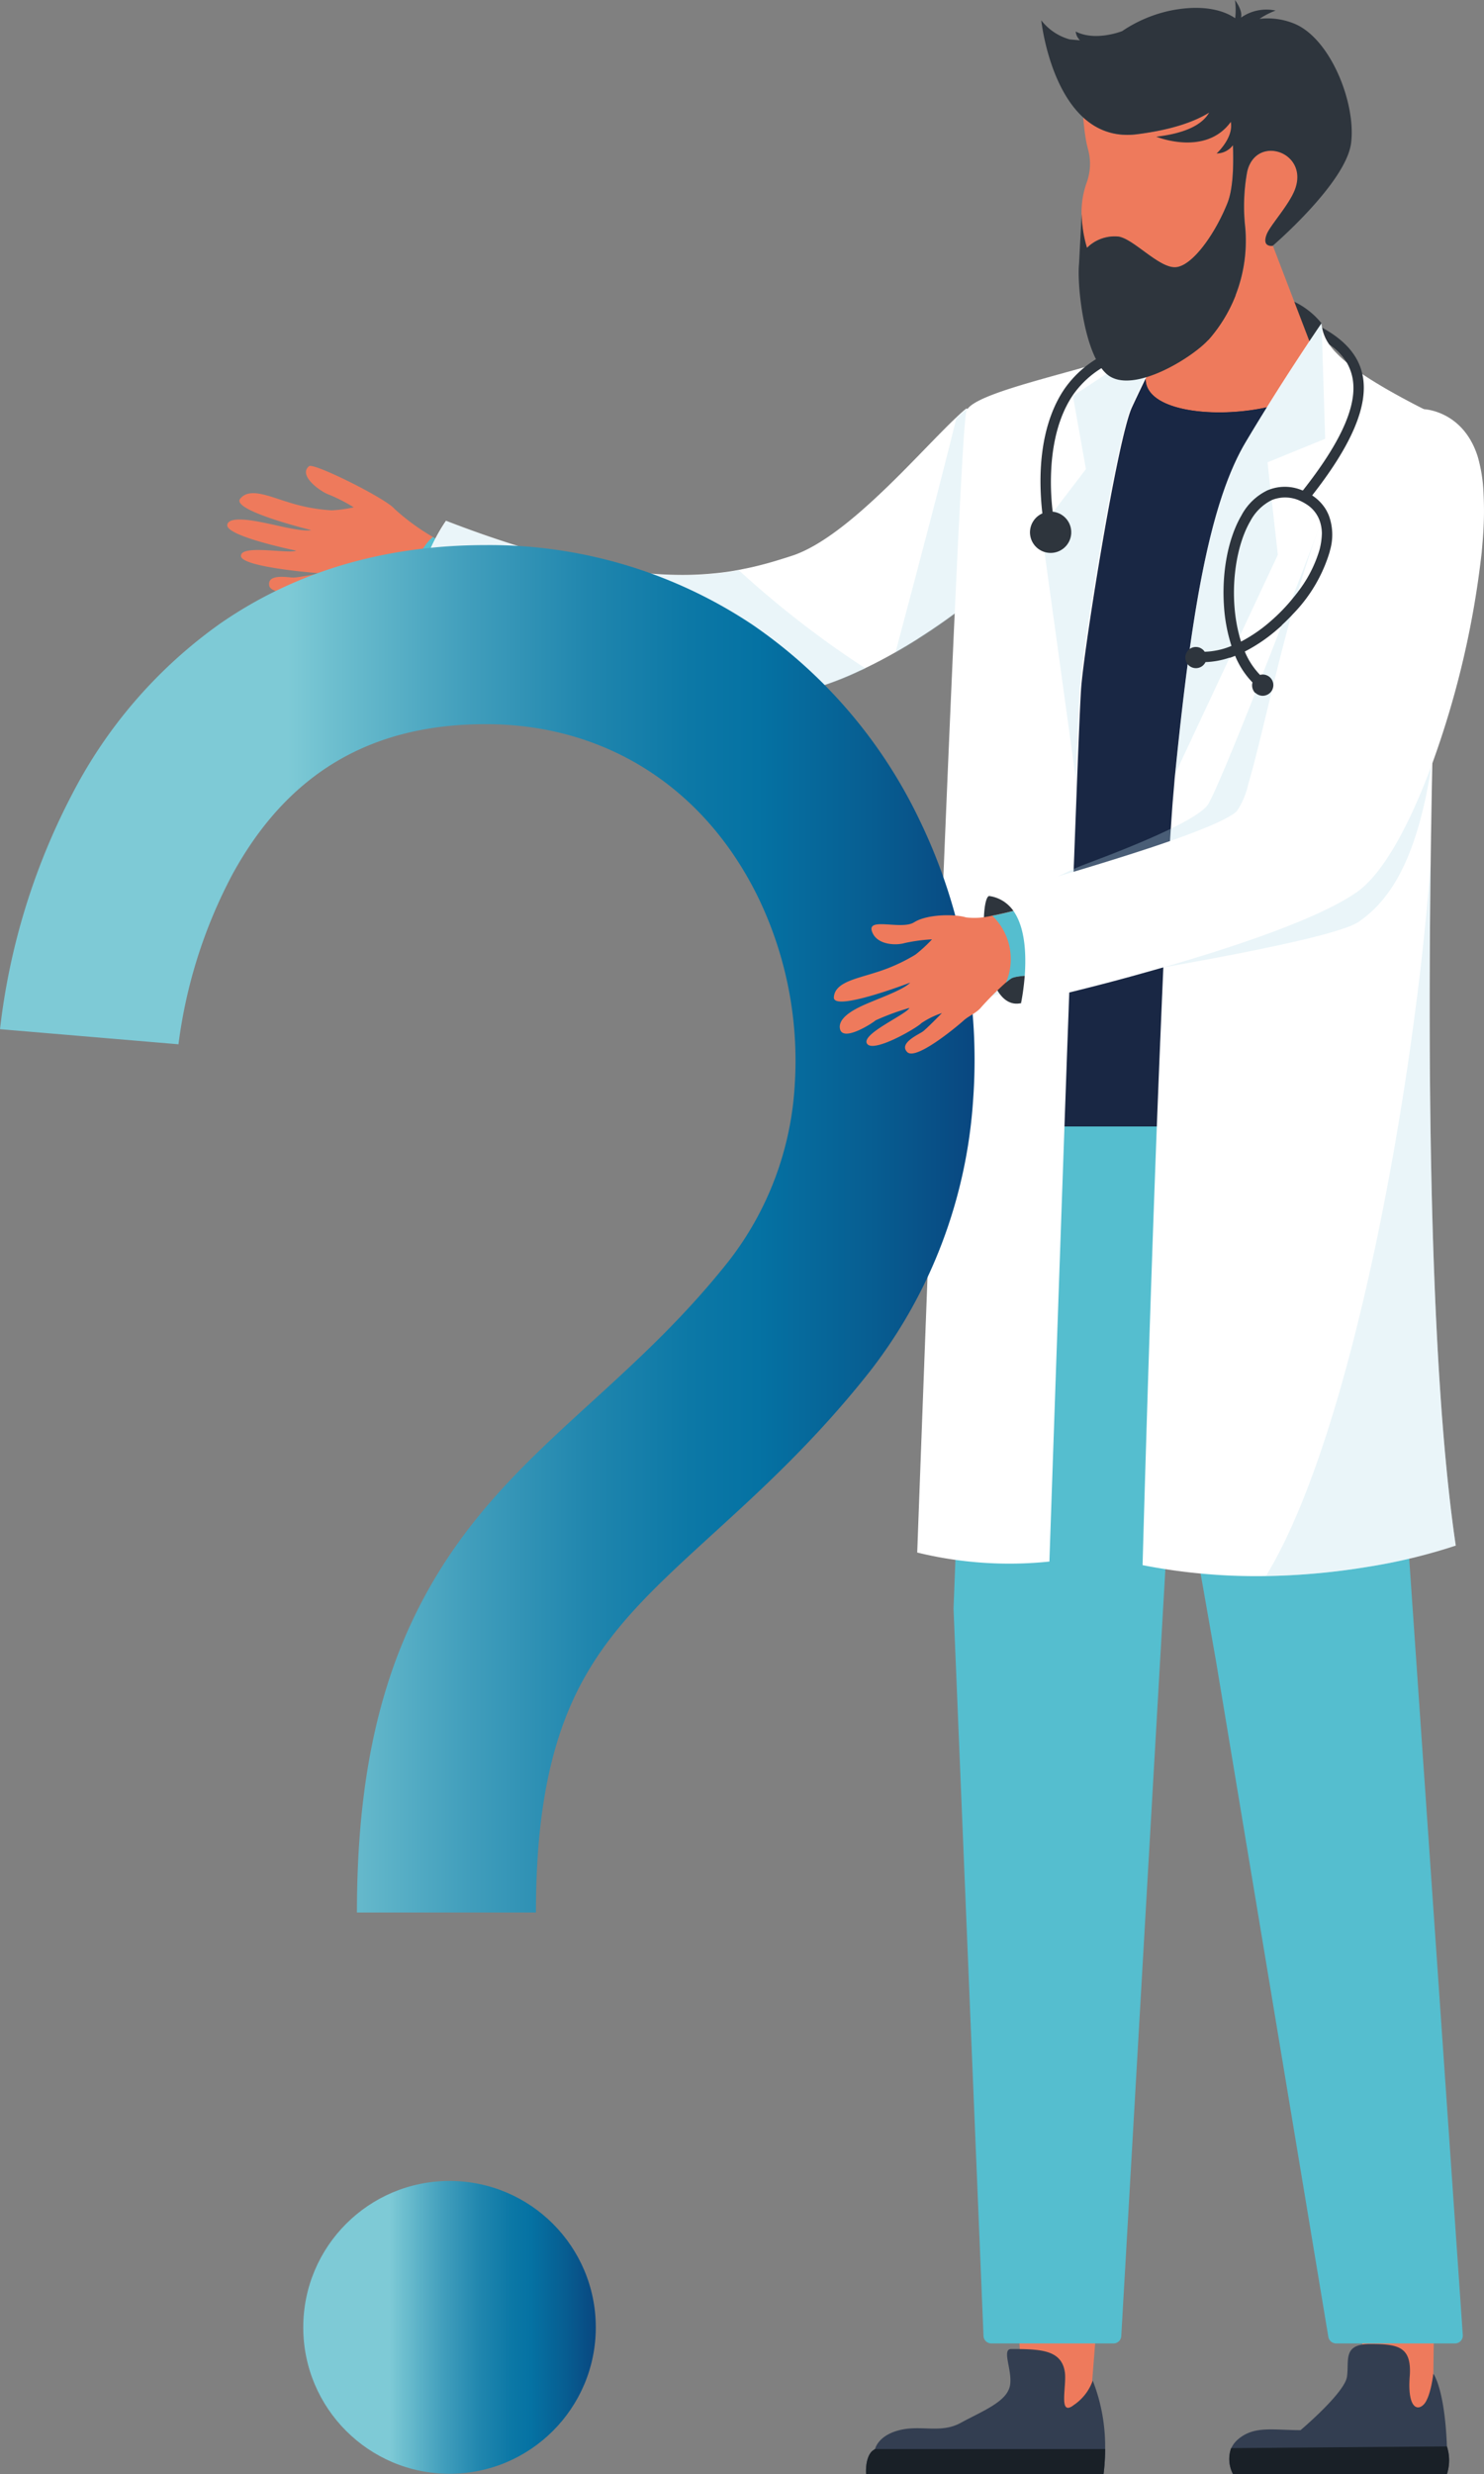
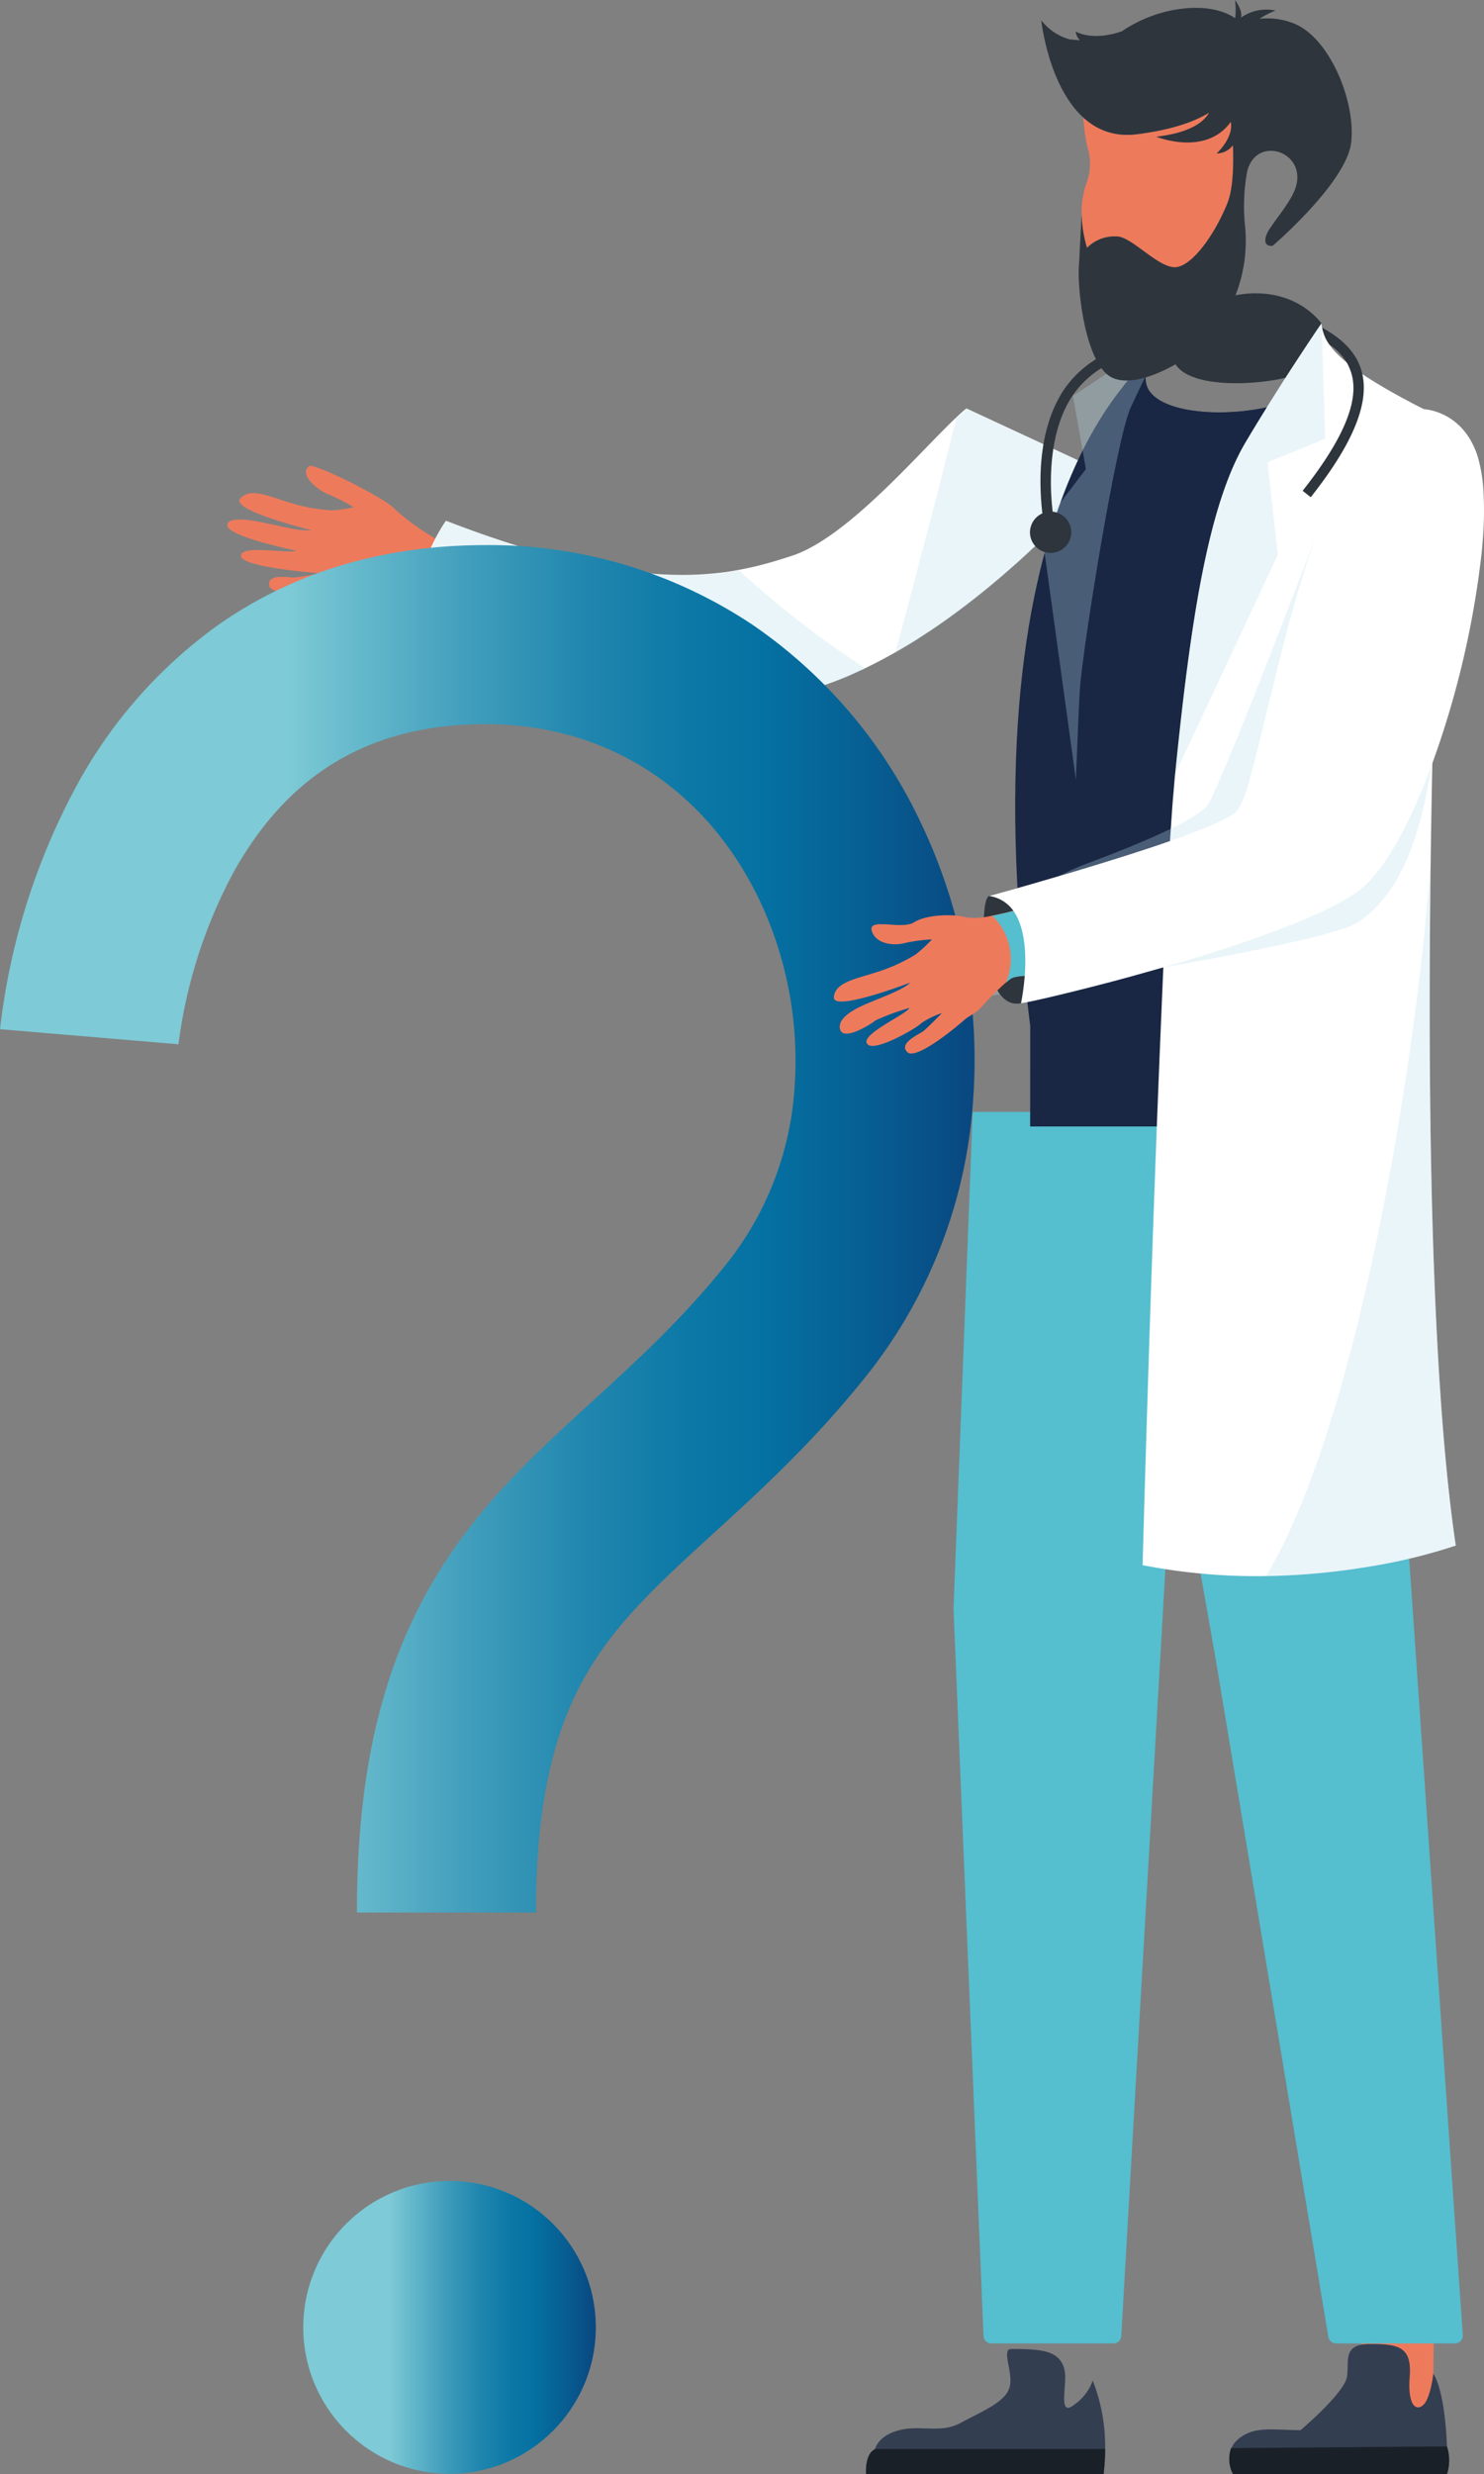
<svg xmlns="http://www.w3.org/2000/svg" xmlns:xlink="http://www.w3.org/1999/xlink" width="197.506" height="329" viewBox="0 0 197.506 329">
  <rect x="0" y="0" width="197.506" height="329" fill="#808080" stroke="none" />
  <defs>
    <linearGradient id="linear-gradient" y1="0.5" x2="1" y2="0.5" gradientUnits="objectBoundingBox">
      <stop offset="0.295" stop-color="#7ecad6" />
      <stop offset="0.34" stop-color="#6ebfcf" />
      <stop offset="0.48" stop-color="#419ebc" />
      <stop offset="0.604" stop-color="#2086ae" />
      <stop offset="0.708" stop-color="#0c78a6" />
      <stop offset="0.778" stop-color="#0572a3" />
      <stop offset="0.898" stop-color="#075d91" />
      <stop offset="1" stop-color="#094780" />
    </linearGradient>
    <linearGradient id="linear-gradient-2" x1="0" y1="0.5" x2="1" y2="0.5" xlink:href="#linear-gradient" />
  </defs>
  <g id="duvida" transform="translate(-12.071 -8.941)">
    <g id="Grupo_1996" data-name="Grupo 1996">
      <path id="Caminho_4268" data-name="Caminho 4268" d="M51.494,82.161c-.924.475-7.33-.858-7.356.687s10.513,2.324,10.513,2.324-2.826.555-3.5.568-3.539-.594-3.249,1.07,7.845.938,8.624.819a19.271,19.271,0,0,0,2.853-.092,33.606,33.606,0,0,1,5.454-.872,2.844,2.844,0,0,1,1.1.4,32.186,32.186,0,0,1,3.685,2.457c.4-.185,3.2-6.115,1.2-8.479,0,0-.462-.277-1.136-.7a29.829,29.829,0,0,1-5.124-3.751c-1.07-1.334-10.724-6.154-11.345-5.666-1.545,1.228,1.558,3.434,2.681,3.8A22.968,22.968,0,0,1,59.154,76.4a17.823,17.823,0,0,1-2.945.4,23.351,23.351,0,0,1-5.771-1.083c-2.575-.779-5.177-2.007-6.405-.449s9.456,4.16,9.456,4.16c-1.123.251-4.16-.541-5.454-.806s-5.56-1.281-5.719.132C42.17,80.259,51.494,82.161,51.494,82.161Z" fill="#ee7a5c" />
-       <path id="Caminho_4269" data-name="Caminho 4269" d="M65.943,87.074a32.187,32.187,0,0,1,3.685,2.457c.4-.185,3.2-6.115,1.2-8.479,0,0-.462-.277-1.136-.7C68.109,81.553,66.616,85.225,65.943,87.074Z" fill="#55becf" />
      <path id="Caminho_4270" data-name="Caminho 4270" d="M159.1,71.846s-.238.291-.7.819c-.04.053-.092.106-.132.158a.754.754,0,0,1-.092.106.159.159,0,0,1-.066.066c-.053.053-.106.119-.158.172-.132.158-.277.33-.449.5l-.2.238-.04.04c-.079.079-.158.172-.238.264-.409.462-.872.964-1.4,1.532-.158.158-.3.33-.475.5l-.053.053c-.185.185-.37.383-.555.581l-.792.832c-.581.594-1.2,1.215-1.849,1.862-.343.343-.7.687-1.07,1.043-.172.158-.343.33-.515.489-.145.145-.3.291-.462.436a2.758,2.758,0,0,1-.291.264c-.4.37-.806.753-1.215,1.123l-.436.4c-.251.238-.5.462-.766.687l-.317.277c-1.915,1.69-4,3.434-6.221,5.124-.251.185-.5.383-.753.568l-.753.555H139.1c-.211.158-.436.317-.647.475l-.555.4q-.812.575-1.664,1.149c-.145.106-.291.2-.449.3-.026.013-.04.026-.066.04l-.475.317c-.343.225-.687.436-1.017.66-.172.119-.357.225-.528.33-.2.132-.409.251-.621.383s-.409.251-.621.37c-.158.092-.33.2-.489.291-.251.145-.515.291-.766.449-1.307.74-2.628,1.44-3.975,2.087-.238.119-.475.225-.713.33a42.767,42.767,0,0,1-11.886,3.658,30.337,30.337,0,0,1-3.79.3c-.555.013-1.123,0-1.677-.013-.436-.013-.872-.04-1.308-.066-1.836-.106-3.619-.264-5.362-.475A88.922,88.922,0,0,1,67.277,89.5l.026-.238c.053-.423.106-.858.185-1.281a24.417,24.417,0,0,1,1.215-4.5,28.085,28.085,0,0,1,1.321-2.958,23.268,23.268,0,0,1,1.4-2.338c13.973,5.4,23.759,7.145,31.063,7.2a42.2,42.2,0,0,0,4.821-.225q1.624-.158,3.051-.436c.158-.026.317-.053.475-.092.541-.106,1.057-.211,1.558-.33,1.875-.436,3.553-.964,5.1-1.466,4.543-1.492,9.892-6.353,14.515-10.975,2.813-2.826,5.375-5.56,7.3-7.383.5-.475.964-.9,1.387-1.228l.092.04,10.117,4.7,1.308.608,3.262,1.519.964.449,2.285,1.07Z" fill="#fff" />
      <path id="Caminho_4271" data-name="Caminho 4271" d="M127.263,97.824c-.238.119-.475.225-.713.33a42.767,42.767,0,0,1-11.886,3.658,30.337,30.337,0,0,1-3.79.3c-.555.013-1.123,0-1.677-.013-.436-.013-.872-.04-1.307-.066-1.836-.106-3.619-.264-5.362-.475a88.922,88.922,0,0,1-35.21-12.018l.026-.238c.053-.423.106-.858.185-1.281a24.417,24.417,0,0,1,1.215-4.5,28.083,28.083,0,0,1,1.321-2.958,23.268,23.268,0,0,1,1.4-2.338c13.973,5.4,23.759,7.145,31.063,7.2a42.2,42.2,0,0,0,4.821-.225q1.624-.158,3.051-.436A129.157,129.157,0,0,0,127.263,97.824Z" fill="#b9dce9" opacity="0.3" />
      <path id="Caminho_4272" data-name="Caminho 4272" d="M187.962,51.943c-5.785-7.171-17.962-3.738-19.731,2.707S179.47,60.343,184,58.943,187.962,51.943,187.962,51.943Z" fill="#2e353d" />
      <path id="Caminho_4273" data-name="Caminho 4273" d="M202.992,311.725l-.013.5-.079,7.264-.066,5.23-.951,6.194-7.462-4.121-1.611-9.575-.924-5.494Z" fill="#ee7a5c" />
      <path id="Caminho_4274" data-name="Caminho 4274" d="M176.182,337.941h28.461a6.028,6.028,0,0,0,0-3.7v-.013c-.3-7.739-1.809-9.654-1.809-9.654s-.357,3.156-1.281,4.094-2.166.3-1.862-3.711-1.545-4.332-5.256-4.332-2.787,2.166-3.09,4.332-6.181,7.119-6.181,7.119c-3.711,0-6.181-.621-8.347,1.241a3.405,3.405,0,0,0-.885,1.175A4.245,4.245,0,0,0,176.182,337.941Z" fill="#333e51" />
      <path id="Caminho_4275" data-name="Caminho 4275" d="M176.182,337.941h28.461a6.028,6.028,0,0,0,0-3.7l-28.725.225A4.329,4.329,0,0,0,176.182,337.941Z" fill="#192027" />
      <g id="Grupo_1993" data-name="Grupo 1993">
-         <path id="Caminho_4276" data-name="Caminho 4276" d="M157.441,325.408l.475,7.132-9.668-4.438-.753-11.358-.2-2.906,11.094-.33-.674,8.439Z" fill="#ee7a5c" />
        <g id="Grupo_1992" data-name="Grupo 1992">
          <path id="Caminho_4277" data-name="Caminho 4277" d="M127.342,337.941h31.6a27.379,27.379,0,0,0,.211-3.355,23.882,23.882,0,0,0-1.651-9.1A6.555,6.555,0,0,1,155,328.723c-2.153,1.677-.911-2.6-1.215-4.424-.475-2.879-3.17-3.011-7.132-3.011-1.426,0,.449,3.355-.277,5.27a3.372,3.372,0,0,1-.7,1.083h0c-1.255,1.334-3.658,2.324-5.758,3.473-2.628,1.44-5.27.238-8.149.964s-3.236,2.509-3.236,2.509a1.643,1.643,0,0,0-.423.3C127.157,335.854,127.342,337.941,127.342,337.941Z" fill="#333e51" />
          <path id="Caminho_4278" data-name="Caminho 4278" d="M127.342,337.941h31.6a27.379,27.379,0,0,0,.211-3.355H128.544l-.423.3C127.157,335.854,127.342,337.941,127.342,337.941Z" fill="#192027" />
        </g>
      </g>
      <path id="Caminho_4279" data-name="Caminho 4279" d="M195.517,156.794l11.239,162.644a1.045,1.045,0,0,1-1.043,1.109H189.89a1.059,1.059,0,0,1-1.03-.872l-14.937-89.781L168.3,197.947l-7,121.623a1.033,1.033,0,0,1-1.043.977H144.009a1.044,1.044,0,0,1-1.043-.991l-3.989-96.715,2.549-66.048h53.99Z" fill="#55becf" />
-       <path id="Caminho_4280" data-name="Caminho 4280" d="M162.169,62.06l3.936-6.194c1.519-.951,6.207-1.057,6.868-1.809a19.952,19.952,0,0,0,4.847-14.845,25.4,25.4,0,0,1,.264-7.488c1.215-5.032,8.426-2.523,6.273,2.6-.832,1.981-3.223,4.6-3.672,5.745-.7,1.809.792,1.545.792,1.545l8.466,22.1s-8.413-1.558-11.688,1.4Z" fill="#ee7a5c" />
      <path id="Caminho_4281" data-name="Caminho 4281" d="M131.238,95.738c13.445-7.647,24.38-19.824,27.18-23.073.449-.528.7-.819.7-.819l-.343-.158L140.747,63.3q-.614.515-1.387,1.228C137.3,72.956,133.285,88.064,131.238,95.738Z" fill="#b9dce9" opacity="0.3" />
      <path id="Caminho_4282" data-name="Caminho 4282" d="M163.4,26.8c4.9-.634,7.832-1.8,9.588-2.879-.792,1.4-2.734,2.707-7.039,3.209,0,0,6.564,2.681,9.918-1.968.4,2.113-1.889,4.2-1.889,4.2a2.754,2.754,0,0,0,2.179-1.1c.106,2.826,0,5.851-.726,7.673-1.651,4.173-4.662,8.36-6.868,8.545s-5.573-3.738-7.62-4.068a5.209,5.209,0,0,0-4.213,1.492,16.37,16.37,0,0,1-.713-4.49,11.692,11.692,0,0,1,.674-4.173,7.254,7.254,0,0,0,.2-4.4c-.092-.357-.2-.766-.277-1.215-.145-.766-.277-1.889-.383-3.077A8.564,8.564,0,0,0,163.4,26.8Z" fill="#ee7a5c" />
      <path id="Caminho_4283" data-name="Caminho 4283" d="M156.226,24.552h0l.33.291c.013.013.026.013.026.026.106.079.211.172.317.251.013.013.04.026.053.04.106.079.2.145.3.225.013.013.04.026.053.04.106.066.211.145.317.211.013.013.04.026.053.04.119.066.225.132.343.2.013.013.026.013.04.026a8.169,8.169,0,0,0,1.255.541c.026.013.04.013.066.026.119.04.238.079.37.119.04.013.092.026.132.04l.317.079a.663.663,0,0,0,.158.026c.092.013.2.04.3.053.053.013.119.013.185.026l.291.04a.936.936,0,0,0,.185.013,2.338,2.338,0,0,0,.3.013c.066,0,.132.013.2.013h.515c.119,0,.238-.013.357-.013a.753.753,0,0,0,.172-.013c.172-.013.357-.026.541-.053h0c1.03-.132,1.981-.291,2.84-.462a21.073,21.073,0,0,0,6.458-2.245l.2-.119a8.459,8.459,0,0,0,1.36-1c.079-.066.145-.145.225-.211l.2-.2a4.327,4.327,0,0,0,.436-.528,2.6,2.6,0,0,0,.185-.291,1.686,1.686,0,0,0,.211-.449,69.237,69.237,0,0,1,.674,7.911C170.172,31.076,160.756,30.3,156.226,24.552Z" fill="#ee7a5c" />
      <path id="Caminho_4284" data-name="Caminho 4284" d="M188.741,58.111c-2.192,7.66-31.142,8.175-22.637-2.232,0,0-26.242,16.628-16.918,89.5l-.013,13.352h25.516Z" fill="#192744" />
      <path id="Caminho_4285" data-name="Caminho 4285" d="M161.522,60.356a21.877,21.877,0,0,1,4.583-4.49c-8.519,10.407,20.431,9.892,22.637,2.232l-.7,4.992C181.729,68.729,160.386,69.469,161.522,60.356Z" fill="#192744" />
-       <path id="Caminho_4286" data-name="Caminho 4286" d="M134.144,215.38a51.633,51.633,0,0,0,17.592,1.2s1.162-34.087,2.272-65.4c.092-2.707.2-5.388.291-8.017.026-.885.066-1.77.092-2.641.013-.37.026-.726.04-1.1.158-4.213.3-8.281.436-12.1h0c.04-.991.066-1.981.106-2.945.013-.2.013-.383.026-.581.013-.489.04-.964.053-1.426.132-3.579.264-6.868.37-9.76.264-6.749.462-11.318.555-12.375.475-5.785,4.821-32.965,6.749-37.138,1.6-3.447,3.949-8.162,4.728-9.694a6.271,6.271,0,0,1-2.153,1.413c-6.471,3-23.733,6.022-24.618,8.8-.475,1.519-1.862,32.621-3.236,66.273l-.079,1.9c-.013.383-.026.779-.053,1.162-.119,3.051-.251,6.128-.37,9.192-.053,1.175-.092,2.351-.145,3.513-.132,3.434-.277,6.854-.409,10.222C135.161,187.659,134.144,215.38,134.144,215.38Z" fill="#fff" />
      <path id="Caminho_4287" data-name="Caminho 4287" d="M164.137,217.057a78.629,78.629,0,0,0,16.416,1.453,92.492,92.492,0,0,0,13.722-1.255,74.335,74.335,0,0,0,11.543-2.8h0c-3.315-22.439-3.751-59.26-3.341-90.772.013-1,.026-1.994.04-2.985.013-1.083.04-2.153.053-3.223.04-2.39.079-4.728.132-7.026.04-1.809.079-3.592.119-5.336.185-8.03.409-15.32.621-21.422.026-.726.053-1.426.079-2.113.37-10.434.687-16.918.687-16.918-.911-.436-1.77-.872-2.575-1.281-1.836-.924-3.421-1.783-4.807-2.575-1.334-.766-2.47-1.466-3.447-2.126-.806-.541-1.492-1.057-2.087-1.545a16.426,16.426,0,0,1-1.44-1.334l-.079-.079a8.052,8.052,0,0,1-.779-.964,5.611,5.611,0,0,1-.964-2.245,4.386,4.386,0,0,1-.079-.581s-.092.132-.264.383-.449.66-.792,1.175c-.687,1.017-1.664,2.5-2.826,4.279-1.783,2.747-4,6.247-6.207,9.958-5.045,8.452-7.37,24.063-9.39,44.1-.04.357-.079.74-.106,1.149-.066.753-.132,1.572-.211,2.457-.053.608-.291,4.134-.37,5.362-.04.581-.066,1.175-.106,1.783-.264,4.372-.528,9.469-.779,15q-.079,1.8-.158,3.645c-.026.515-.04,1.017-.066,1.545q-.079,1.882-.158,3.8c-.013.423-.04.845-.053,1.281C165.167,179.061,164.137,217.057,164.137,217.057Z" fill="#fff" />
      <path id="Caminho_4288" data-name="Caminho 4288" d="M182.138,82.716l-1.374-12.3,7.673-3.13-.475-15.347s-.092.132-.264.383-.449.66-.792,1.175c-.687,1.017-1.664,2.5-2.826,4.279-1.783,2.747-4,6.247-6.207,9.958-5.045,8.452-7.37,24.063-9.39,44.1Z" fill="#b9dce9" opacity="0.3" />
      <path id="Caminho_4289" data-name="Caminho 4289" d="M169.34,52.894l-.251.5A1.38,1.38,0,0,0,169.34,52.894Z" fill="#fff" />
      <path id="Caminho_4290" data-name="Caminho 4290" d="M138.581,142.16c4.266-.634,10.605-1.611,17.46-2.734,15.6-2.562,33.929-5.9,36.861-7.911,5.23-3.592,8.017-10.3,9.707-20.8L187.632,79.123s-12.23,32.265-14.726,36.689c-1.057,1.875-8.307,5.019-16.284,8-6.287,2.351-13.141,7.673-17.671,9.152-.026.634.079-1.8.053-1.162-.013.383-.026.779-.053,1.162C138.832,136.019,138.7,139.1,138.581,142.16Z" fill="#b9dce9" opacity="0.3" />
      <path id="Caminho_4291" data-name="Caminho 4291" d="M150.639,79.123l4.622,33.493c.264-6.749.462-11.318.555-12.375.475-5.785,4.821-32.965,6.749-37.138,1.6-3.447,3.949-8.162,4.728-9.694l-2.153,1.413-10.275,6.762,1.73,9.734Z" fill="#b9dce9" opacity="0.3" />
      <path id="Caminho_4292" data-name="Caminho 4292" d="M155.684,43.979c.106-2.087.343-6.577.343-6.577h0a16.891,16.891,0,0,0,.713,4.49,5.209,5.209,0,0,1,4.213-1.492c2.047.343,5.428,4.253,7.62,4.068s5.2-4.372,6.868-8.545c.726-1.823.832-4.847.726-7.673a2.754,2.754,0,0,1-2.179,1.1s2.3-2.087,1.889-4.2c-3.368,4.649-9.918,1.968-9.918,1.968,4.305-.5,6.26-1.823,7.039-3.209-1.757,1.1-4.688,2.258-9.588,2.879-11,1.413-12.758-15.148-12.758-15.148a7.24,7.24,0,0,0,3.777,2.536c.489.053.951.092,1.374.119a1.884,1.884,0,0,1-.568-1.162c2.655,1.36,6.168-.053,6.181-.053a18.2,18.2,0,0,1,6.709-2.787c4.57-.845,7.145.251,8.334,1.07a9.358,9.358,0,0,0-.026-2.417c.845,1.175.911,1.915.806,2.338a5.866,5.866,0,0,1,4.6-.938,10.371,10.371,0,0,0-2.14,1.1,9.38,9.38,0,0,1,4.583.621c4.847,1.941,8.281,10.579,7.607,15.888s-10.434,13.669-10.434,13.669-1.506.264-.792-1.545c.449-1.136,2.84-3.751,3.672-5.745,2.153-5.124-5.058-7.634-6.273-2.6a25.38,25.38,0,0,0-.264,7.488,19.952,19.952,0,0,1-4.847,14.845c-2.047,2.338-10.077,7.383-13.458,4.715C156.331,56.262,155.381,46.74,155.684,43.979Z" fill="#2e353d" />
      <path id="Caminho_4293" data-name="Caminho 4293" d="M191.911,58.534a6.616,6.616,0,0,0-.608-1.4,7.79,7.79,0,0,0-2.3-2.377,5.611,5.611,0,0,1-.964-2.245c2.456,1.347,4.438,3.117,5.2,5.613.053.185.106.37.145.555.911,4.028-1.347,9.4-6.868,16.377L185.44,74.2C190.907,67.277,193.034,62.165,191.911,58.534Z" fill="#2e353d" />
      <path id="Caminho_4294" data-name="Caminho 4294" d="M180.553,218.51a92.492,92.492,0,0,0,13.722-1.255,74.335,74.335,0,0,0,11.543-2.8h0c-3.315-22.439-3.751-59.26-3.341-90.772C200.337,152.792,192.189,199.426,180.553,218.51Z" fill="#b9dce9" opacity="0.3" />
      <path id="Caminho_4295" data-name="Caminho 4295" d="M150.8,77.208a38.476,38.476,0,0,1-.251-4.121c-.026-6.432,1.743-10.341,3.236-12.494a14.177,14.177,0,0,1,10.156-5.917l.2,1.374a12.863,12.863,0,0,0-9.205,5.322c-2.5,3.606-3,8.334-3,11.675a32.944,32.944,0,0,0,.238,3.936,2.747,2.747,0,1,1-3.024,2.734A2.771,2.771,0,0,1,150.8,77.208Z" fill="#2e353d" />
      <g id="Grupo_1995" data-name="Grupo 1995">
        <g id="Grupo_1994" data-name="Grupo 1994">
          <path id="Caminho_4296" data-name="Caminho 4296" d="M83.4,263.242H59.577c0-17.8,3.038-31.486,9.575-43.055,5.9-10.46,13.616-17.5,21.792-24.948,6.009-5.494,12.23-11.16,18.212-18.741a42.009,42.009,0,0,0,8.677-23.152,49.881,49.881,0,0,0-4.794-24.948c-7.145-14.726-20.378-23.165-36.319-23.165-15.281,0-26.3,6.5-33.665,19.877a65.889,65.889,0,0,0-7.237,22.729v-.04l-23.746-2.007a89.258,89.258,0,0,1,9.654-31.353A63.521,63.521,0,0,1,41.3,91.908c10.011-6.96,21.924-10.486,35.408-10.486A63.157,63.157,0,0,1,112.22,92.013,65.88,65.88,0,0,1,134.461,118a73.115,73.115,0,0,1,7.132,37.059,65.772,65.772,0,0,1-13.722,36.2c-7.185,9.113-14.448,15.743-20.867,21.593-7.3,6.67-13.075,11.926-17.1,19.071C85.463,239.747,83.4,249.705,83.4,263.242Z" fill="url(#linear-gradient)" />
        </g>
        <circle id="Elipse_61" data-name="Elipse 61" cx="19.467" cy="19.467" r="19.467" transform="translate(52.432 298.941)" fill="url(#linear-gradient-2)" />
      </g>
      <path id="Caminho_4297" data-name="Caminho 4297" d="M143.745,128.082c-1.4,0-1.255,15.439,4.213,14.25S149.609,128.082,143.745,128.082Z" fill="#2e353d" />
      <path id="Caminho_4298" data-name="Caminho 4298" d="M133.206,139.6c-.779.858-3.724,1.941-4.939,2.456s-4.741,1.823-4.411,3.658,4.213-.634,4.755-1.1a32.294,32.294,0,0,1,4.5-1.651c-.489.924-6.511,3.487-5.639,4.768s6.762-2.192,7.211-2.734a10.909,10.909,0,0,1,2.747-1.347c-.066.066-2.021,2.074-2.549,2.457s-3.249,1.545-2.06,2.734,6.973-3.711,7.541-4.239,1.691-.977,2.285-1.717a42.357,42.357,0,0,1,3.289-3.289,5.688,5.688,0,0,1,.687-.541c.911-.608,5.56-.4,5.56-.4.225-.37-.991-8.136-3.975-8.941,0,0-2.06.594-4.081.977a9.638,9.638,0,0,1-3.473.238c-1.651-.489-5.256-.409-6.92.647s-6.221-.7-5.626,1.175,3.236,1.928,4.372,1.585a22.38,22.38,0,0,1,3.632-.489,19.16,19.16,0,0,1-2.192,2.021,23.287,23.287,0,0,1-5.362,2.4c-2.562.832-5.4,1.307-5.507,3.289S133.206,139.6,133.206,139.6Z" fill="#ee7a5c" />
      <path id="Caminho_4299" data-name="Caminho 4299" d="M144.141,130.71a7.979,7.979,0,0,1,1.809,8.9,5.688,5.688,0,0,1,.687-.541c.911-.608,5.56-.4,5.56-.4.225-.37-.991-8.136-3.975-8.941C148.222,129.719,146.175,130.314,144.141,130.71Z" fill="#55becf" />
      <path id="Caminho_4300" data-name="Caminho 4300" d="M143.745,128.082a4.828,4.828,0,0,1,1.915.726,4.926,4.926,0,0,1,1.519,1.611c2.483,4.081.779,11.913.779,11.913.185.04,3.381-.647,8.043-1.823,2.39-.594,5.177-1.321,8.122-2.153.911-.251,1.836-.515,2.76-.779,9.879-2.853,20.92-6.577,25.82-10.051,3.473-2.457,6.987-8.941,9.892-16.813.04-.092.066-.185.106-.277a121.811,121.811,0,0,0,6.564-28c.066-.687.119-1.36.172-2.007a46.2,46.2,0,0,0,.066-6.154,20.4,20.4,0,0,0-.766-4.636c-1.849-5.785-6.577-6.247-7.119-6.287h-.053c-5.851-1.123-10.381,6.194-13.947,15.756h0c-1.519,4.068-2.853,8.532-4.041,12.943-2.272,8.413-4,16.562-5.375,21.144a10.115,10.115,0,0,1-1.545,3.632c-.924.858-3.579,2.021-7.026,3.289-.594.225-1.215.436-1.849.66-1.162.409-2.39.819-3.645,1.228-2.47.806-5.058,1.611-7.541,2.364-2.126.647-4.16,1.241-5.956,1.757C146.6,127.316,143.745,128.082,143.745,128.082Z" fill="#fff" />
-       <path id="Caminho_4301" data-name="Caminho 4301" d="M181.187,91.551a20.175,20.175,0,0,1-3.949,2.721l-.2-.674-1.334,2.826q.376-.119.753-.277a11.115,11.115,0,0,0,2.311,3.539,1.251,1.251,0,0,0-.053.4,1.44,1.44,0,0,0,.409,1c.106-.264.211-.541.317-.806s.211-.541.317-.806l.317-.792a1.326,1.326,0,0,0-.317.053,9.969,9.969,0,0,1-2.047-3.143,21.537,21.537,0,0,0,4.372-2.972c.2-.172.383-.33.568-.5h0c.449-1.162.885-2.3,1.307-3.381A26.519,26.519,0,0,1,181.187,91.551Zm7.739-14.065a7.619,7.619,0,0,0-.357-.74,5.887,5.887,0,0,0-1.862-1.928c-.092-.053-.185-.119-.277-.172a6.848,6.848,0,0,0-.621-.33s-.079-.04-.119-.053c-.066-.026-.158-.066-.251-.106-.119-.04-.211-.079-.211-.079a5.922,5.922,0,0,0-4.068-.092c-.119.04-.238.092-.357.132a7.711,7.711,0,0,0-3.513,3.368c-1.783,3.051-2.641,7.594-2.311,12.164a21.7,21.7,0,0,0,.991,5.177,10.007,10.007,0,0,1-3.566.779,1.405,1.405,0,0,0-1.175-.634,1.389,1.389,0,0,0-.806.251,1.407,1.407,0,0,0-.594,1.149,1.43,1.43,0,0,0,.317.9,1.41,1.41,0,0,0,2.364-.291,11.116,11.116,0,0,0,3.209-.594h0q.376-.119.753-.277a11.115,11.115,0,0,0,2.311,3.539,1.251,1.251,0,0,0-.053.4,1.44,1.44,0,0,0,.409,1,1.409,1.409,0,0,0,.991.409,1.431,1.431,0,0,0,1.255-.766,1.452,1.452,0,0,0,.158-.634v-.013a1.415,1.415,0,0,0-1.413-1.413h-.04a1.326,1.326,0,0,0-.317.053,9.969,9.969,0,0,1-2.047-3.143,21.537,21.537,0,0,0,4.372-2.972c.2-.172.383-.33.568-.5h0c.436-.4.858-.819,1.268-1.241h0c.092-.106.185-.2.277-.3h0a20.074,20.074,0,0,0,4.821-8.188c.013-.066.026-.119.04-.185h0A7.39,7.39,0,0,0,188.926,77.486ZM187.7,82a17.023,17.023,0,0,1-2.84,5.573h0c-.092.132-.185.251-.291.383-.2.251-.4.5-.608.753h0a24.347,24.347,0,0,1-2.773,2.826,20.175,20.175,0,0,1-3.949,2.721l-.2-.674h0a21.574,21.574,0,0,1-.674-4.015c-.317-4.226.5-8.585,2.126-11.358a6.549,6.549,0,0,1,2.84-2.773,4.711,4.711,0,0,1,3.817.119,6.5,6.5,0,0,1,1.083.634,4.283,4.283,0,0,1,1.611,2.443h0A5.378,5.378,0,0,1,188,79.85h0A9.511,9.511,0,0,1,187.7,82Zm-6.511,9.549a20.175,20.175,0,0,1-3.949,2.721l-.2-.674-1.334,2.826q.376-.119.753-.277a11.115,11.115,0,0,0,2.311,3.539,1.251,1.251,0,0,0-.053.4,1.44,1.44,0,0,0,.409,1c.106-.264.211-.541.317-.806s.211-.541.317-.806l.317-.792a1.326,1.326,0,0,0-.317.053,9.969,9.969,0,0,1-2.047-3.143,21.537,21.537,0,0,0,4.372-2.972c.2-.172.383-.33.568-.5h0c.449-1.162.885-2.3,1.307-3.381A26.519,26.519,0,0,1,181.187,91.551Z" fill="#2e353d" />
    </g>
  </g>
</svg>